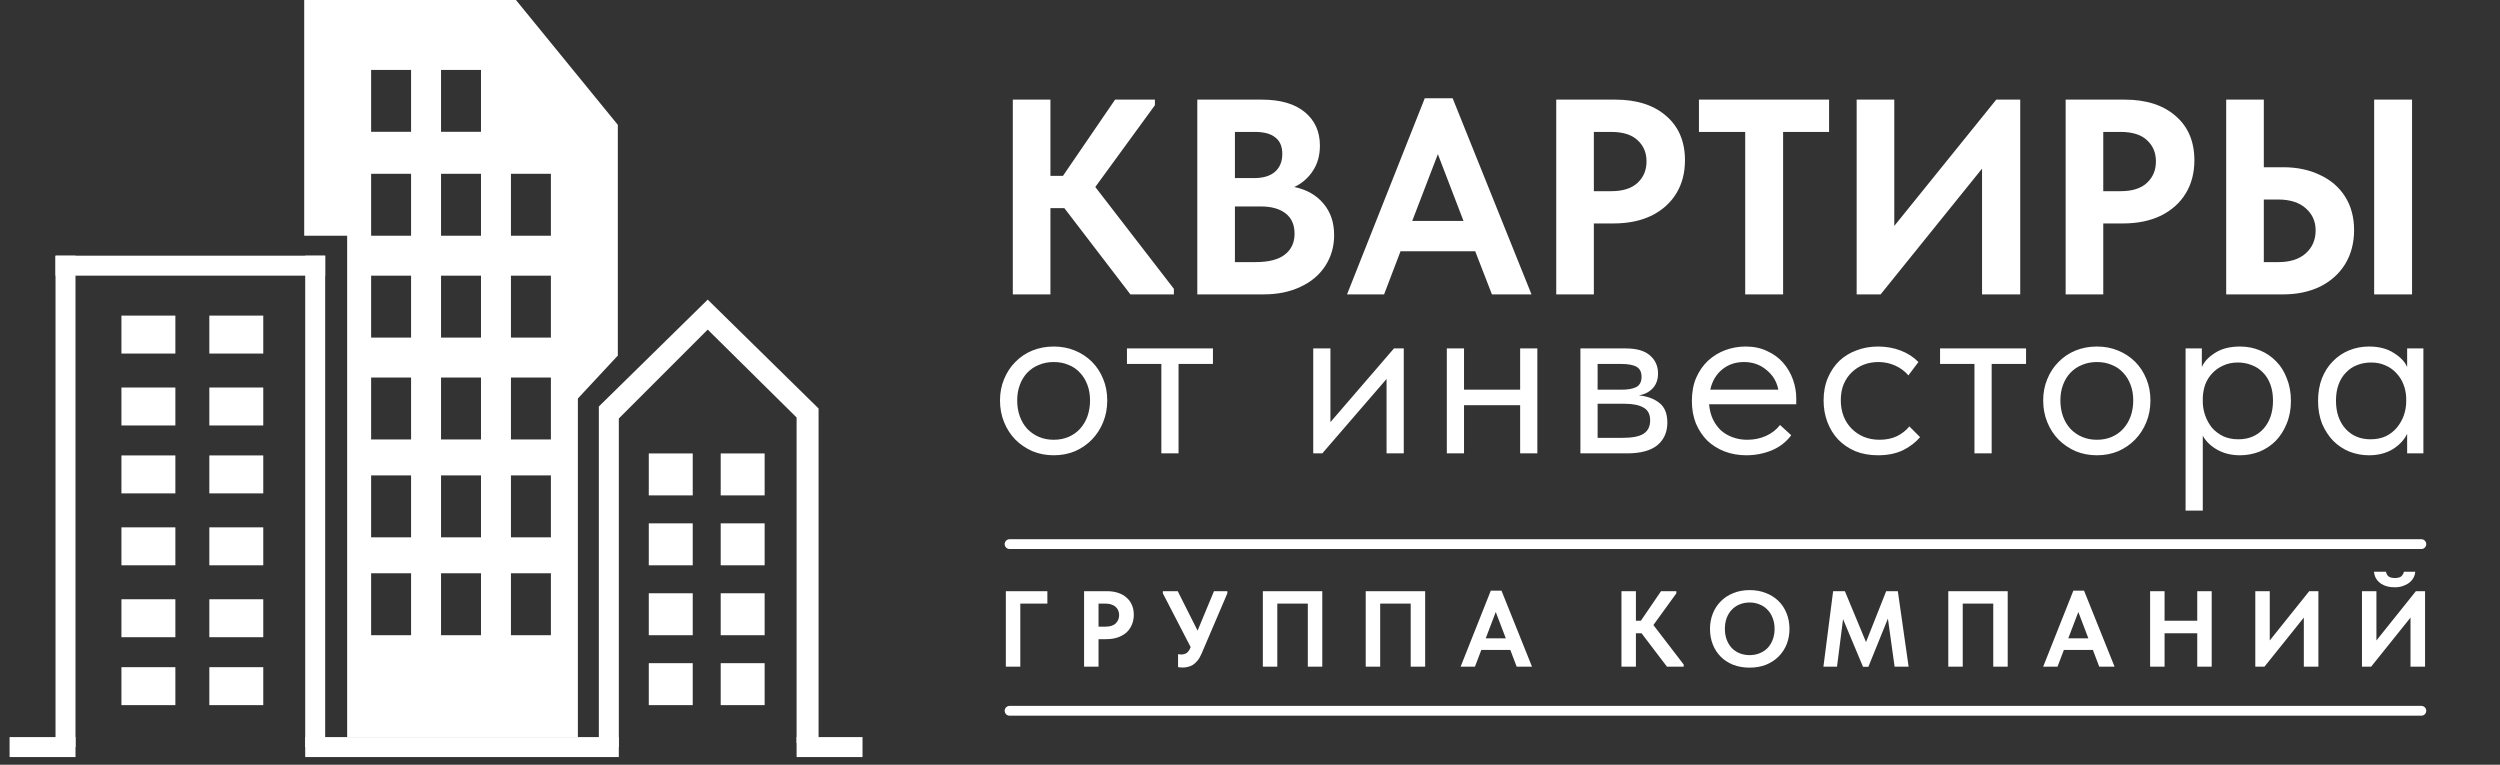
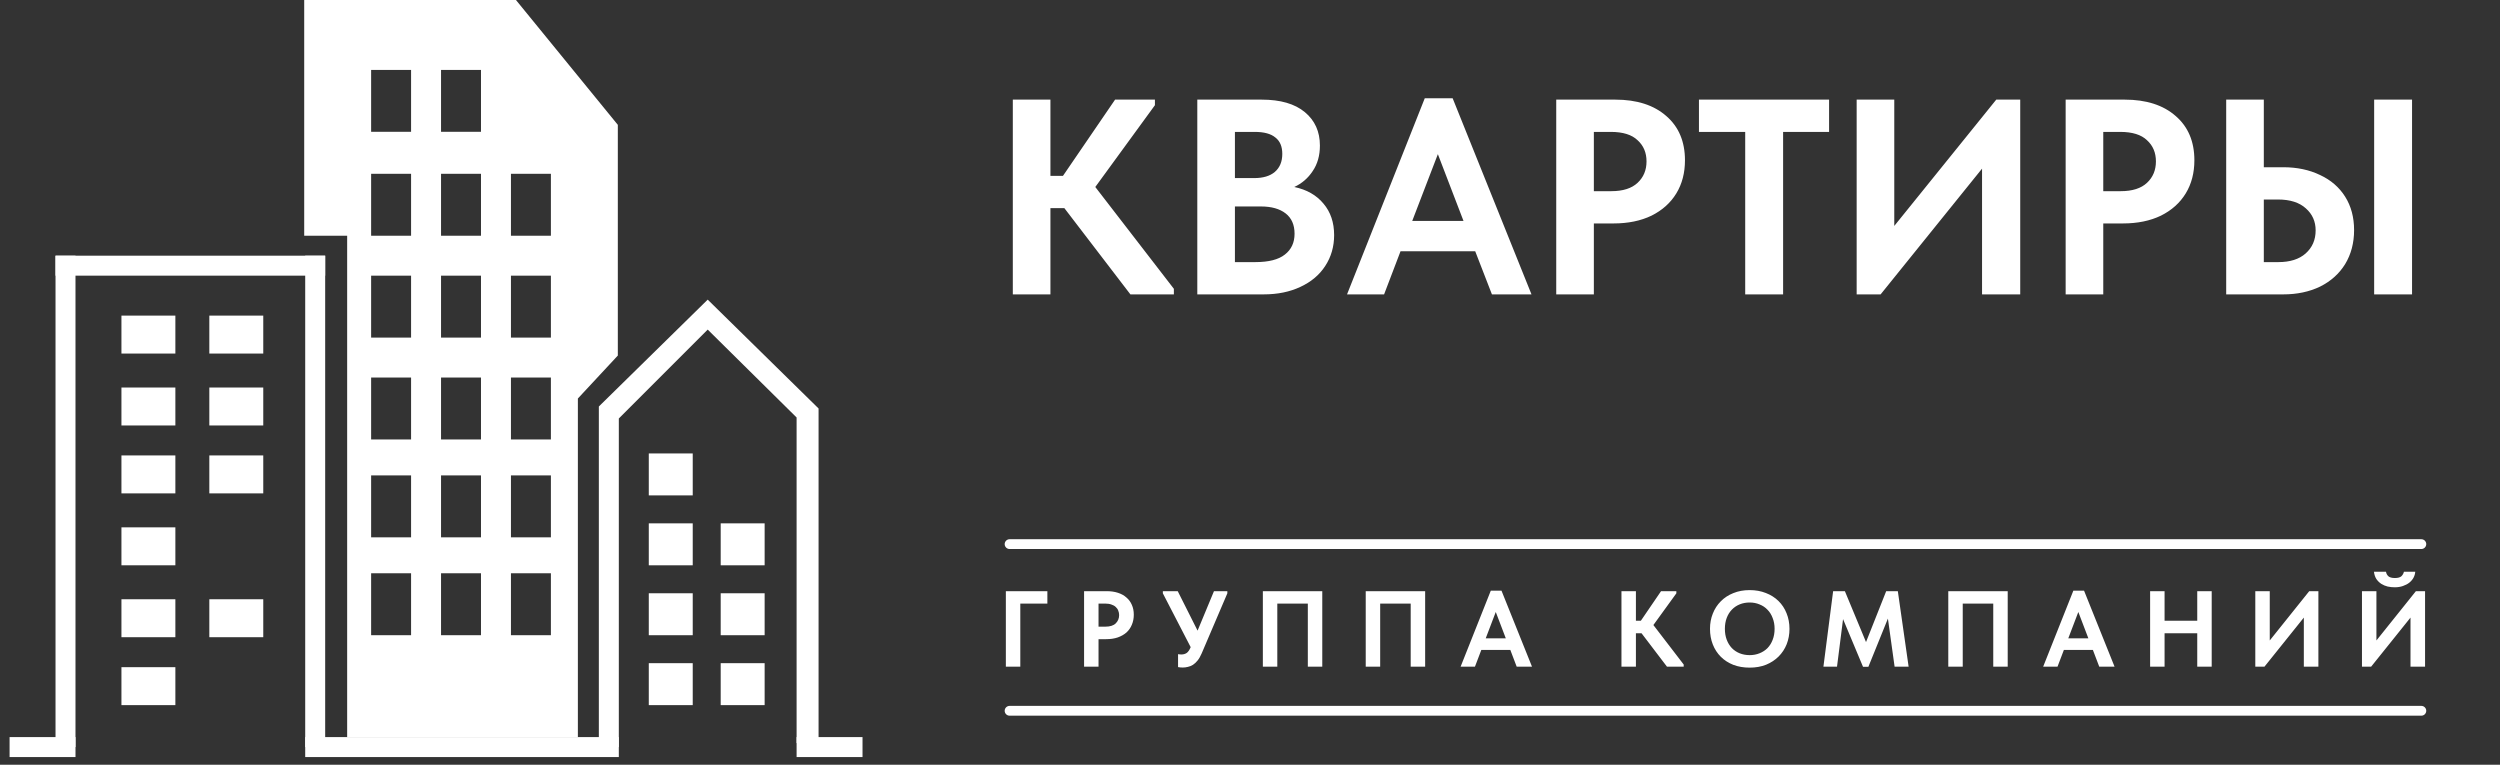
<svg xmlns="http://www.w3.org/2000/svg" width="255" height="78" viewBox="0 0 255 78" fill="none">
  <rect x="0" y="0" width="255" height="78" fill="#333333" stroke="none" />
  <path d="M117.802 10.73L111.72 19.073L119.735 29.459V30.027H115.301L108.565 21.23H107.144V30.027H103.307V10.162H107.144V17.938H108.423L113.738 10.162H117.802V10.73ZM136.081 23.982C136.081 25.155 135.778 26.205 135.171 27.132C134.584 28.041 133.741 28.75 132.642 29.261C131.562 29.772 130.311 30.027 128.89 30.027H122.125V10.162H128.691C130.605 10.162 132.073 10.588 133.096 11.439C134.12 12.29 134.631 13.426 134.631 14.845C134.631 15.866 134.385 16.736 133.892 17.455C133.419 18.174 132.793 18.713 132.016 19.073C133.286 19.338 134.281 19.905 135.001 20.776C135.721 21.627 136.081 22.696 136.081 23.982ZM127.98 13.454H125.962V18.165H127.924C128.833 18.165 129.534 17.957 130.027 17.541C130.538 17.105 130.794 16.491 130.794 15.696C130.794 14.939 130.557 14.381 130.084 14.022C129.629 13.643 128.928 13.454 127.98 13.454ZM128.037 26.735C129.402 26.735 130.406 26.48 131.05 25.969C131.713 25.458 132.045 24.749 132.045 23.84C132.045 22.932 131.742 22.242 131.135 21.769C130.529 21.296 129.686 21.059 128.606 21.059H125.962V26.735H128.037ZM156.213 30.027H152.177L150.471 25.628H142.854L141.177 30.027H137.397L145.327 10.02H148.169L156.213 30.027ZM146.663 15.724L144.048 22.535H149.277L146.663 15.724ZM164.761 10.162C166.959 10.162 168.693 10.72 169.963 11.836C171.232 12.934 171.867 14.438 171.867 16.349C171.867 17.635 171.573 18.761 170.986 19.726C170.399 20.691 169.555 21.447 168.456 21.996C167.357 22.526 166.069 22.791 164.591 22.791H162.573V30.027H158.736V10.162H164.761ZM164.364 19.499C165.538 19.499 166.429 19.215 167.035 18.647C167.642 18.08 167.945 17.351 167.945 16.462C167.945 15.573 167.642 14.854 167.035 14.305C166.448 13.738 165.538 13.454 164.307 13.454H162.573V19.499H164.364ZM181.877 30.027H178.011V13.454H173.293V10.162H186.566V13.454H181.877V30.027ZM193.216 23.046L203.618 10.162H206.063V30.027H202.169V17.2L191.823 30.027H189.379V10.162H193.216V23.046ZM216.721 10.162C218.919 10.162 220.653 10.72 221.922 11.836C223.192 12.934 223.827 14.438 223.827 16.349C223.827 17.635 223.533 18.761 222.946 19.726C222.358 20.691 221.515 21.447 220.416 21.996C219.317 22.526 218.029 22.791 216.551 22.791H214.533V30.027H210.696V10.162H216.721ZM216.323 19.499C217.498 19.499 218.389 19.215 218.995 18.647C219.601 18.08 219.904 17.351 219.904 16.462C219.904 15.573 219.601 14.854 218.995 14.305C218.408 13.738 217.498 13.454 216.266 13.454H214.533V19.499H216.323ZM227.072 30.027V10.162H230.909V17.058H232.898C234.301 17.058 235.551 17.323 236.65 17.853C237.749 18.363 238.601 19.101 239.208 20.066C239.814 21.031 240.117 22.166 240.117 23.472C240.117 24.777 239.814 25.931 239.208 26.934C238.601 27.918 237.749 28.684 236.65 29.232C235.551 29.762 234.301 30.027 232.898 30.027H227.072ZM246.029 30.027H242.164V10.162H246.029V30.027ZM232.387 26.735C233.581 26.735 234.509 26.442 235.172 25.855C235.854 25.25 236.195 24.465 236.195 23.5C236.195 22.592 235.864 21.845 235.201 21.258C234.537 20.653 233.59 20.35 232.358 20.35H230.909V26.735H232.387Z" fill="white" />
-   <path d="M107.481 46.438C106.702 46.438 105.979 46.3 105.313 46.024C104.647 45.732 104.063 45.335 103.559 44.832C103.072 44.33 102.69 43.738 102.414 43.056C102.138 42.375 102 41.638 102 40.843C102 40.065 102.138 39.343 102.414 38.678C102.69 37.997 103.072 37.413 103.559 36.927C104.046 36.424 104.623 36.035 105.289 35.759C105.971 35.483 106.702 35.346 107.481 35.346C108.261 35.346 108.984 35.483 109.65 35.759C110.316 36.035 110.892 36.416 111.379 36.903C111.867 37.389 112.248 37.973 112.524 38.654C112.801 39.319 112.939 40.048 112.939 40.843C112.939 41.638 112.801 42.375 112.524 43.056C112.248 43.738 111.867 44.33 111.379 44.832C110.892 45.335 110.316 45.732 109.65 46.024C108.984 46.3 108.261 46.438 107.481 46.438ZM107.481 44.856C108.034 44.856 108.537 44.759 108.992 44.565C109.447 44.37 109.836 44.094 110.161 43.738C110.486 43.381 110.738 42.959 110.917 42.473C111.095 41.97 111.184 41.427 111.184 40.843C111.184 40.259 111.095 39.732 110.917 39.262C110.738 38.775 110.486 38.362 110.161 38.021C109.836 37.665 109.447 37.397 108.992 37.219C108.537 37.024 108.034 36.927 107.481 36.927C106.929 36.927 106.426 37.024 105.971 37.219C105.516 37.397 105.118 37.665 104.777 38.021C104.452 38.362 104.201 38.775 104.022 39.262C103.843 39.732 103.754 40.259 103.754 40.843C103.754 41.427 103.843 41.97 104.022 42.473C104.201 42.959 104.452 43.381 104.777 43.738C105.118 44.094 105.516 44.37 105.971 44.565C106.426 44.759 106.929 44.856 107.481 44.856ZM118.458 37.121H114.95V35.54H123.72V37.121H120.212V46.243H118.458V37.121ZM133.95 35.54H135.704V43.056L142.185 35.54H143.184V46.243H141.429V38.654L134.876 46.243H133.95V35.54ZM155.055 41.33H149.33V46.243H147.576V35.54H149.33V39.748H155.055V35.54H156.809V46.243H155.055V41.33ZM161.202 35.54H165.83C166.951 35.54 167.779 35.783 168.315 36.27C168.851 36.74 169.119 37.348 169.119 38.094C169.119 38.711 168.941 39.213 168.583 39.602C168.242 39.975 167.771 40.219 167.17 40.332C168.015 40.413 168.705 40.665 169.241 41.086C169.793 41.508 170.069 42.181 170.069 43.105C170.069 44.078 169.728 44.848 169.046 45.416C168.364 45.967 167.333 46.243 165.952 46.243H161.202V35.54ZM162.956 41.184V44.662H165.465C166.472 44.662 167.195 44.524 167.633 44.248C168.088 43.956 168.315 43.502 168.315 42.886C168.315 42.254 168.088 41.816 167.633 41.573C167.195 41.313 166.553 41.184 165.709 41.184H162.956ZM162.956 37.121V39.748H165.392C166.042 39.748 166.545 39.659 166.902 39.481C167.26 39.286 167.438 38.938 167.438 38.435C167.438 37.948 167.268 37.608 166.927 37.413C166.586 37.219 166.058 37.121 165.343 37.121H162.956ZM178.126 46.438C177.331 46.438 176.592 46.308 175.91 46.048C175.244 45.789 174.659 45.424 174.155 44.954C173.668 44.467 173.278 43.883 172.986 43.203C172.71 42.521 172.572 41.751 172.572 40.892C172.572 40 172.718 39.213 173.01 38.532C173.319 37.835 173.725 37.251 174.229 36.781C174.748 36.311 175.333 35.954 175.983 35.711C176.648 35.467 177.339 35.346 178.053 35.346C178.882 35.346 179.613 35.5 180.246 35.808C180.896 36.1 181.44 36.497 181.878 37C182.317 37.502 182.65 38.07 182.877 38.703C183.104 39.335 183.218 39.975 183.218 40.624V41.232H174.326C174.375 41.8 174.505 42.311 174.716 42.765C174.927 43.203 175.203 43.584 175.544 43.908C175.901 44.216 176.307 44.451 176.762 44.613C177.217 44.775 177.704 44.856 178.224 44.856C178.906 44.856 179.539 44.727 180.124 44.467C180.725 44.192 181.204 43.819 181.562 43.348L182.707 44.394C182.187 45.092 181.513 45.611 180.684 45.951C179.872 46.275 179.02 46.438 178.126 46.438ZM177.883 36.927C177.022 36.927 176.283 37.178 175.666 37.681C175.049 38.184 174.643 38.873 174.448 39.748H181.391C181.229 38.921 180.823 38.248 180.173 37.73C179.539 37.194 178.776 36.927 177.883 36.927ZM191.562 46.438C190.701 46.438 189.93 46.3 189.247 46.024C188.565 45.732 187.981 45.335 187.493 44.832C187.022 44.33 186.657 43.738 186.397 43.056C186.137 42.375 186.007 41.638 186.007 40.843C186.007 39.983 186.153 39.213 186.446 38.532C186.738 37.851 187.128 37.275 187.615 36.805C188.119 36.335 188.703 35.978 189.369 35.735C190.051 35.475 190.782 35.346 191.562 35.346C192.39 35.346 193.162 35.483 193.876 35.759C194.591 36.035 195.192 36.424 195.679 36.927L194.656 38.289C194.299 37.867 193.852 37.535 193.316 37.292C192.78 37.048 192.203 36.927 191.586 36.927C191.067 36.927 190.571 37.016 190.1 37.194C189.645 37.373 189.239 37.632 188.882 37.973C188.541 38.297 188.265 38.703 188.054 39.189C187.859 39.659 187.761 40.203 187.761 40.819C187.761 41.419 187.859 41.97 188.054 42.473C188.249 42.959 188.525 43.381 188.882 43.738C189.239 44.094 189.654 44.37 190.125 44.565C190.612 44.759 191.14 44.856 191.708 44.856C192.374 44.856 192.967 44.735 193.486 44.492C194.006 44.232 194.428 43.9 194.753 43.494L195.85 44.589C195.395 45.124 194.81 45.57 194.096 45.927C193.381 46.267 192.536 46.438 191.562 46.438ZM201.395 37.121H197.886V35.54H206.657V37.121H203.149V46.243H201.395V37.121ZM213.887 46.438C213.107 46.438 212.384 46.3 211.718 46.024C211.052 45.732 210.468 45.335 209.964 44.832C209.477 44.33 209.095 43.738 208.819 43.056C208.543 42.375 208.405 41.638 208.405 40.843C208.405 40.065 208.543 39.343 208.819 38.678C209.095 37.997 209.477 37.413 209.964 36.927C210.452 36.424 211.028 36.035 211.694 35.759C212.376 35.483 213.107 35.346 213.887 35.346C214.666 35.346 215.389 35.483 216.055 35.759C216.721 36.035 217.297 36.416 217.785 36.903C218.272 37.389 218.653 37.973 218.93 38.654C219.206 39.319 219.344 40.048 219.344 40.843C219.344 41.638 219.206 42.375 218.93 43.056C218.653 43.738 218.272 44.33 217.785 44.832C217.297 45.335 216.721 45.732 216.055 46.024C215.389 46.3 214.666 46.438 213.887 46.438ZM213.887 44.856C214.439 44.856 214.942 44.759 215.397 44.565C215.852 44.37 216.242 44.094 216.566 43.738C216.891 43.381 217.143 42.959 217.322 42.473C217.5 41.97 217.59 41.427 217.59 40.843C217.59 40.259 217.5 39.732 217.322 39.262C217.143 38.775 216.891 38.362 216.566 38.021C216.242 37.665 215.852 37.397 215.397 37.219C214.942 37.024 214.439 36.927 213.887 36.927C213.334 36.927 212.831 37.024 212.376 37.219C211.921 37.397 211.523 37.665 211.182 38.021C210.858 38.362 210.606 38.775 210.427 39.262C210.249 39.732 210.159 40.259 210.159 40.843C210.159 41.427 210.249 41.97 210.427 42.473C210.606 42.959 210.858 43.381 211.182 43.738C211.523 44.094 211.921 44.37 212.376 44.565C212.831 44.759 213.334 44.856 213.887 44.856ZM222.93 52.081V35.54H224.587V37.438C224.814 36.903 225.261 36.424 225.926 36.002C226.592 35.565 227.445 35.346 228.484 35.346C229.199 35.346 229.873 35.475 230.507 35.735C231.14 35.994 231.692 36.367 232.163 36.854C232.634 37.324 233 37.908 233.259 38.605C233.536 39.286 233.674 40.048 233.674 40.892C233.674 41.751 233.527 42.529 233.235 43.227C232.959 43.908 232.585 44.492 232.114 44.978C231.643 45.448 231.091 45.813 230.458 46.073C229.824 46.316 229.167 46.438 228.484 46.438C227.607 46.438 226.836 46.251 226.17 45.878C225.504 45.505 225.009 45.027 224.684 44.443V52.081H222.93ZM228.265 36.975C227.697 36.975 227.193 37.081 226.755 37.292C226.316 37.486 225.943 37.754 225.634 38.094C225.326 38.419 225.09 38.8 224.928 39.238C224.781 39.659 224.7 40.105 224.684 40.575V40.965C224.684 41.435 224.765 41.905 224.928 42.375C225.09 42.83 225.317 43.243 225.61 43.616C225.918 43.973 226.3 44.265 226.755 44.492C227.21 44.703 227.729 44.808 228.314 44.808C229.37 44.808 230.222 44.451 230.872 43.738C231.522 43.008 231.846 42.051 231.846 40.867C231.846 40.251 231.757 39.7 231.578 39.213C231.4 38.727 231.148 38.321 230.823 37.997C230.498 37.657 230.117 37.405 229.678 37.243C229.24 37.065 228.769 36.975 228.265 36.975ZM241.631 46.438C240.949 46.438 240.291 46.316 239.658 46.073C239.024 45.813 238.472 45.448 238.001 44.978C237.53 44.492 237.149 43.908 236.856 43.227C236.58 42.529 236.442 41.751 236.442 40.892C236.442 40.048 236.572 39.286 236.832 38.605C237.108 37.908 237.482 37.324 237.953 36.854C238.424 36.367 238.976 35.994 239.609 35.735C240.243 35.475 240.917 35.346 241.631 35.346C242.654 35.346 243.499 35.565 244.165 36.002C244.847 36.424 245.302 36.903 245.529 37.438V35.54H247.186V46.243H245.529V44.248C245.221 44.881 244.725 45.408 244.043 45.83C243.361 46.235 242.557 46.438 241.631 46.438ZM241.802 44.808C242.386 44.808 242.906 44.703 243.361 44.492C243.816 44.265 244.189 43.973 244.482 43.616C244.79 43.243 245.026 42.83 245.188 42.375C245.35 41.905 245.432 41.435 245.432 40.965V40.575C245.415 40.105 245.326 39.659 245.164 39.238C245.001 38.8 244.766 38.419 244.457 38.094C244.165 37.754 243.799 37.486 243.361 37.292C242.922 37.081 242.419 36.975 241.85 36.975C241.331 36.975 240.852 37.065 240.413 37.243C239.991 37.405 239.617 37.657 239.292 37.997C238.968 38.321 238.716 38.727 238.537 39.213C238.359 39.7 238.269 40.251 238.269 40.867C238.269 42.051 238.594 43.008 239.244 43.738C239.893 44.451 240.746 44.808 241.802 44.808Z" fill="white" />
  <path d="M102.597 60.3H106.832V61.565H104.071V68H102.597V60.3ZM112.897 60.3C113.315 60.3 113.693 60.355 114.03 60.465C114.375 60.575 114.664 60.736 114.899 60.949C115.141 61.154 115.324 61.404 115.449 61.697C115.581 61.99 115.647 62.324 115.647 62.698C115.647 63.072 115.581 63.413 115.449 63.721C115.324 64.029 115.141 64.293 114.899 64.513C114.657 64.726 114.36 64.894 114.008 65.019C113.663 65.136 113.271 65.195 112.831 65.195H112.05V68H110.576V60.3H112.897ZM112.754 63.919C113.231 63.919 113.583 63.805 113.81 63.578C114.037 63.351 114.151 63.072 114.151 62.742C114.151 62.581 114.122 62.43 114.063 62.291C114.012 62.144 113.927 62.02 113.81 61.917C113.7 61.807 113.553 61.723 113.37 61.664C113.194 61.598 112.981 61.565 112.732 61.565H112.05V63.919H112.754ZM120.646 68.088C120.558 68.088 120.474 68.084 120.393 68.077C120.32 68.07 120.243 68.059 120.162 68.044V66.724C120.221 66.731 120.276 66.739 120.327 66.746C120.378 66.753 120.433 66.757 120.492 66.757C120.705 66.757 120.888 66.706 121.042 66.603C121.196 66.493 121.332 66.295 121.449 66.009L118.611 60.52V60.3H120.129L122.153 64.326L123.825 60.3H125.189V60.52L122.571 66.647C122.446 66.94 122.307 67.182 122.153 67.373C122.006 67.556 121.849 67.703 121.68 67.813C121.511 67.916 121.339 67.985 121.163 68.022C120.987 68.066 120.815 68.088 120.646 68.088ZM128.811 60.3H134.872V68H133.398V61.565H130.285V68H128.811V60.3ZM139.304 60.3H145.365V68H143.891V61.565H140.778V68H139.304V60.3ZM152.062 60.245H153.151L156.264 68H154.702L154.053 66.295H151.094L150.445 68H148.982L152.062 60.245ZM151.545 65.107H153.591L152.568 62.423L151.545 65.107ZM166.863 63.314H167.369L169.426 60.3H170.988V60.52L168.645 63.754L171.736 67.78V68H170.031L167.435 64.59H166.863V68H165.389V60.3H166.863V63.314ZM178.468 66.823C178.827 66.823 179.161 66.761 179.469 66.636C179.784 66.511 180.055 66.335 180.283 66.108C180.51 65.873 180.686 65.591 180.811 65.261C180.943 64.924 181.009 64.55 181.009 64.139C181.009 63.736 180.943 63.369 180.811 63.039C180.686 62.702 180.51 62.419 180.283 62.192C180.063 61.957 179.795 61.778 179.48 61.653C179.172 61.521 178.834 61.455 178.468 61.455C178.101 61.455 177.764 61.517 177.456 61.642C177.148 61.767 176.88 61.946 176.653 62.181C176.425 62.416 176.249 62.698 176.125 63.028C176 63.358 175.938 63.728 175.938 64.139C175.938 64.55 176 64.92 176.125 65.25C176.249 65.58 176.422 65.862 176.642 66.097C176.869 66.332 177.137 66.511 177.445 66.636C177.76 66.761 178.101 66.823 178.468 66.823ZM178.468 68.099C177.852 68.099 177.294 68.004 176.796 67.813C176.297 67.615 175.872 67.34 175.52 66.988C175.168 66.636 174.896 66.218 174.706 65.734C174.515 65.25 174.42 64.718 174.42 64.139C174.42 63.582 174.515 63.065 174.706 62.588C174.896 62.104 175.168 61.686 175.52 61.334C175.872 60.975 176.297 60.696 176.796 60.498C177.294 60.293 177.852 60.19 178.468 60.19C179.069 60.19 179.619 60.289 180.118 60.487C180.616 60.678 181.045 60.949 181.405 61.301C181.764 61.653 182.039 62.071 182.23 62.555C182.428 63.039 182.527 63.571 182.527 64.15C182.527 64.707 182.431 65.228 182.241 65.712C182.05 66.189 181.775 66.607 181.416 66.966C181.064 67.318 180.638 67.597 180.14 67.802C179.641 68 179.084 68.099 178.468 68.099ZM186.979 60.3H188.178L190.334 65.492L192.391 60.3H193.579L194.679 68H193.249L192.567 63.094L190.576 68.011H190.026L187.991 63.149L187.375 68H185.989L186.979 60.3ZM198.725 60.3H204.786V68H203.312V61.565H200.199V68H198.725V60.3ZM211.483 60.245H212.572L215.685 68H214.123L213.474 66.295H210.515L209.866 68H208.403L211.483 60.245ZM210.966 65.107H213.012L211.989 62.423L210.966 65.107ZM224.119 64.59H220.786V68H219.312V60.3H220.786V63.314H224.119V60.3H225.593V68H224.119V64.59ZM230.041 60.3H231.515V65.327L235.541 60.3H236.476V68H234.991V62.995L230.976 68H230.041V60.3ZM240.921 60.3H242.395V65.327L246.421 60.3H247.356V68H245.871V62.995L241.856 68H240.921V60.3ZM244.265 59.904C244.023 59.904 243.781 59.878 243.539 59.827C243.304 59.768 243.088 59.677 242.89 59.552C242.699 59.427 242.534 59.266 242.395 59.068C242.263 58.863 242.178 58.613 242.142 58.32H243.374C243.396 58.489 243.473 58.639 243.605 58.771C243.744 58.896 243.968 58.958 244.276 58.958C244.591 58.958 244.815 58.896 244.947 58.771C245.079 58.639 245.163 58.489 245.2 58.32H246.355C246.34 58.533 246.281 58.734 246.179 58.925C246.076 59.116 245.933 59.284 245.75 59.431C245.574 59.57 245.357 59.684 245.101 59.772C244.851 59.86 244.573 59.904 244.265 59.904Z" fill="white" />
  <rect x="0.977" y="75.183" width="6.724" height="2.037" fill="white" />
  <rect x="81.253" y="75.183" width="6.724" height="2.037" fill="white" />
  <rect x="31.131" y="75.183" width="31.988" height="2.037" fill="white" />
  <rect x="5.663" y="26.08" width="27.506" height="2.037" fill="white" />
  <rect x="5.663" y="76.201" width="50.122" height="2.037" transform="rotate(-90 5.663 76.201)" fill="white" />
  <rect x="31.131" y="76.201" width="50.122" height="2.037" transform="rotate(-90 31.131 76.201)" fill="white" />
  <path d="M61.082 76.201L61.082 41.463L72.186 30.562L83.494 41.666L83.494 75.794L81.253 75.794L81.253 42.583L72.186 33.618L63.12 42.685L63.12 76.201L61.082 76.201Z" fill="white" />
  <rect x="12.387" y="32.192" width="5.501" height="3.871" fill="white" />
  <rect x="12.387" y="39.527" width="5.501" height="3.871" fill="white" />
  <rect x="12.387" y="46.454" width="5.501" height="3.871" fill="white" />
  <rect x="12.387" y="53.789" width="5.501" height="3.871" fill="white" />
  <rect x="12.387" y="61.124" width="5.501" height="3.871" fill="white" />
  <rect x="12.387" y="68.052" width="5.501" height="3.871" fill="white" />
  <path fill-rule="evenodd" clip-rule="evenodd" d="M52.627 0H40.402H31.029V24.042H35.41V75.21H58.943V40.648L63.018 36.267V12.734L52.627 0ZM41.93 58.476H37.855V64.792H41.93V58.476ZM37.855 48.491H41.93V54.807H37.855V48.491ZM41.93 38.508H37.855V44.824H41.93V38.508ZM37.855 28.117H41.93V34.433H37.855V28.117ZM41.93 17.726H37.855V24.042H41.93V17.726ZM37.855 7.131H41.93V13.447H37.855V7.131ZM49.061 48.491H44.986V54.807H49.061V48.491ZM44.986 58.476H49.061V64.792H44.986V58.476ZM49.061 38.508H44.986V44.824H49.061V38.508ZM52.117 48.491H56.192V54.807H52.117V48.491ZM56.192 38.508H52.117V44.824H56.192V38.508ZM44.986 28.117H49.061V34.433H44.986V28.117ZM49.061 17.726H44.986V24.042H49.061V17.726ZM44.986 7.131H49.061V13.447H44.986V7.131ZM56.192 58.476H52.117V64.792H56.192V58.476ZM52.117 28.117H56.192V34.433H52.117V28.117ZM56.192 17.726H52.117V24.042H56.192V17.726Z" fill="white" />
  <rect x="21.352" y="39.527" width="5.501" height="3.871" fill="white" />
  <rect x="21.352" y="46.454" width="5.501" height="3.871" fill="white" />
-   <rect x="21.352" y="53.789" width="5.501" height="3.871" fill="white" />
  <rect x="21.352" y="32.192" width="5.501" height="3.871" fill="white" />
  <rect x="21.352" y="61.124" width="5.501" height="3.871" fill="white" />
  <rect x="73.511" y="67.644" width="4.482" height="4.279" fill="white" />
  <rect x="66.176" y="67.644" width="4.482" height="4.279" fill="white" />
  <rect x="73.511" y="60.513" width="4.482" height="4.279" fill="white" />
  <rect x="66.176" y="60.513" width="4.482" height="4.279" fill="white" />
  <rect x="73.511" y="53.382" width="4.482" height="4.279" fill="white" />
  <rect x="66.176" y="53.382" width="4.482" height="4.279" fill="white" />
-   <rect x="73.511" y="46.251" width="4.482" height="4.279" fill="white" />
  <rect x="66.176" y="46.251" width="4.482" height="4.279" fill="white" />
-   <rect x="21.352" y="68.052" width="5.501" height="3.871" fill="white" />
  <path d="M102.977 55.5L246.977 55.5" stroke="white" stroke-linecap="round" />
  <path d="M102.977 72.5L246.977 72.5" stroke="white" stroke-linecap="round" />
</svg>